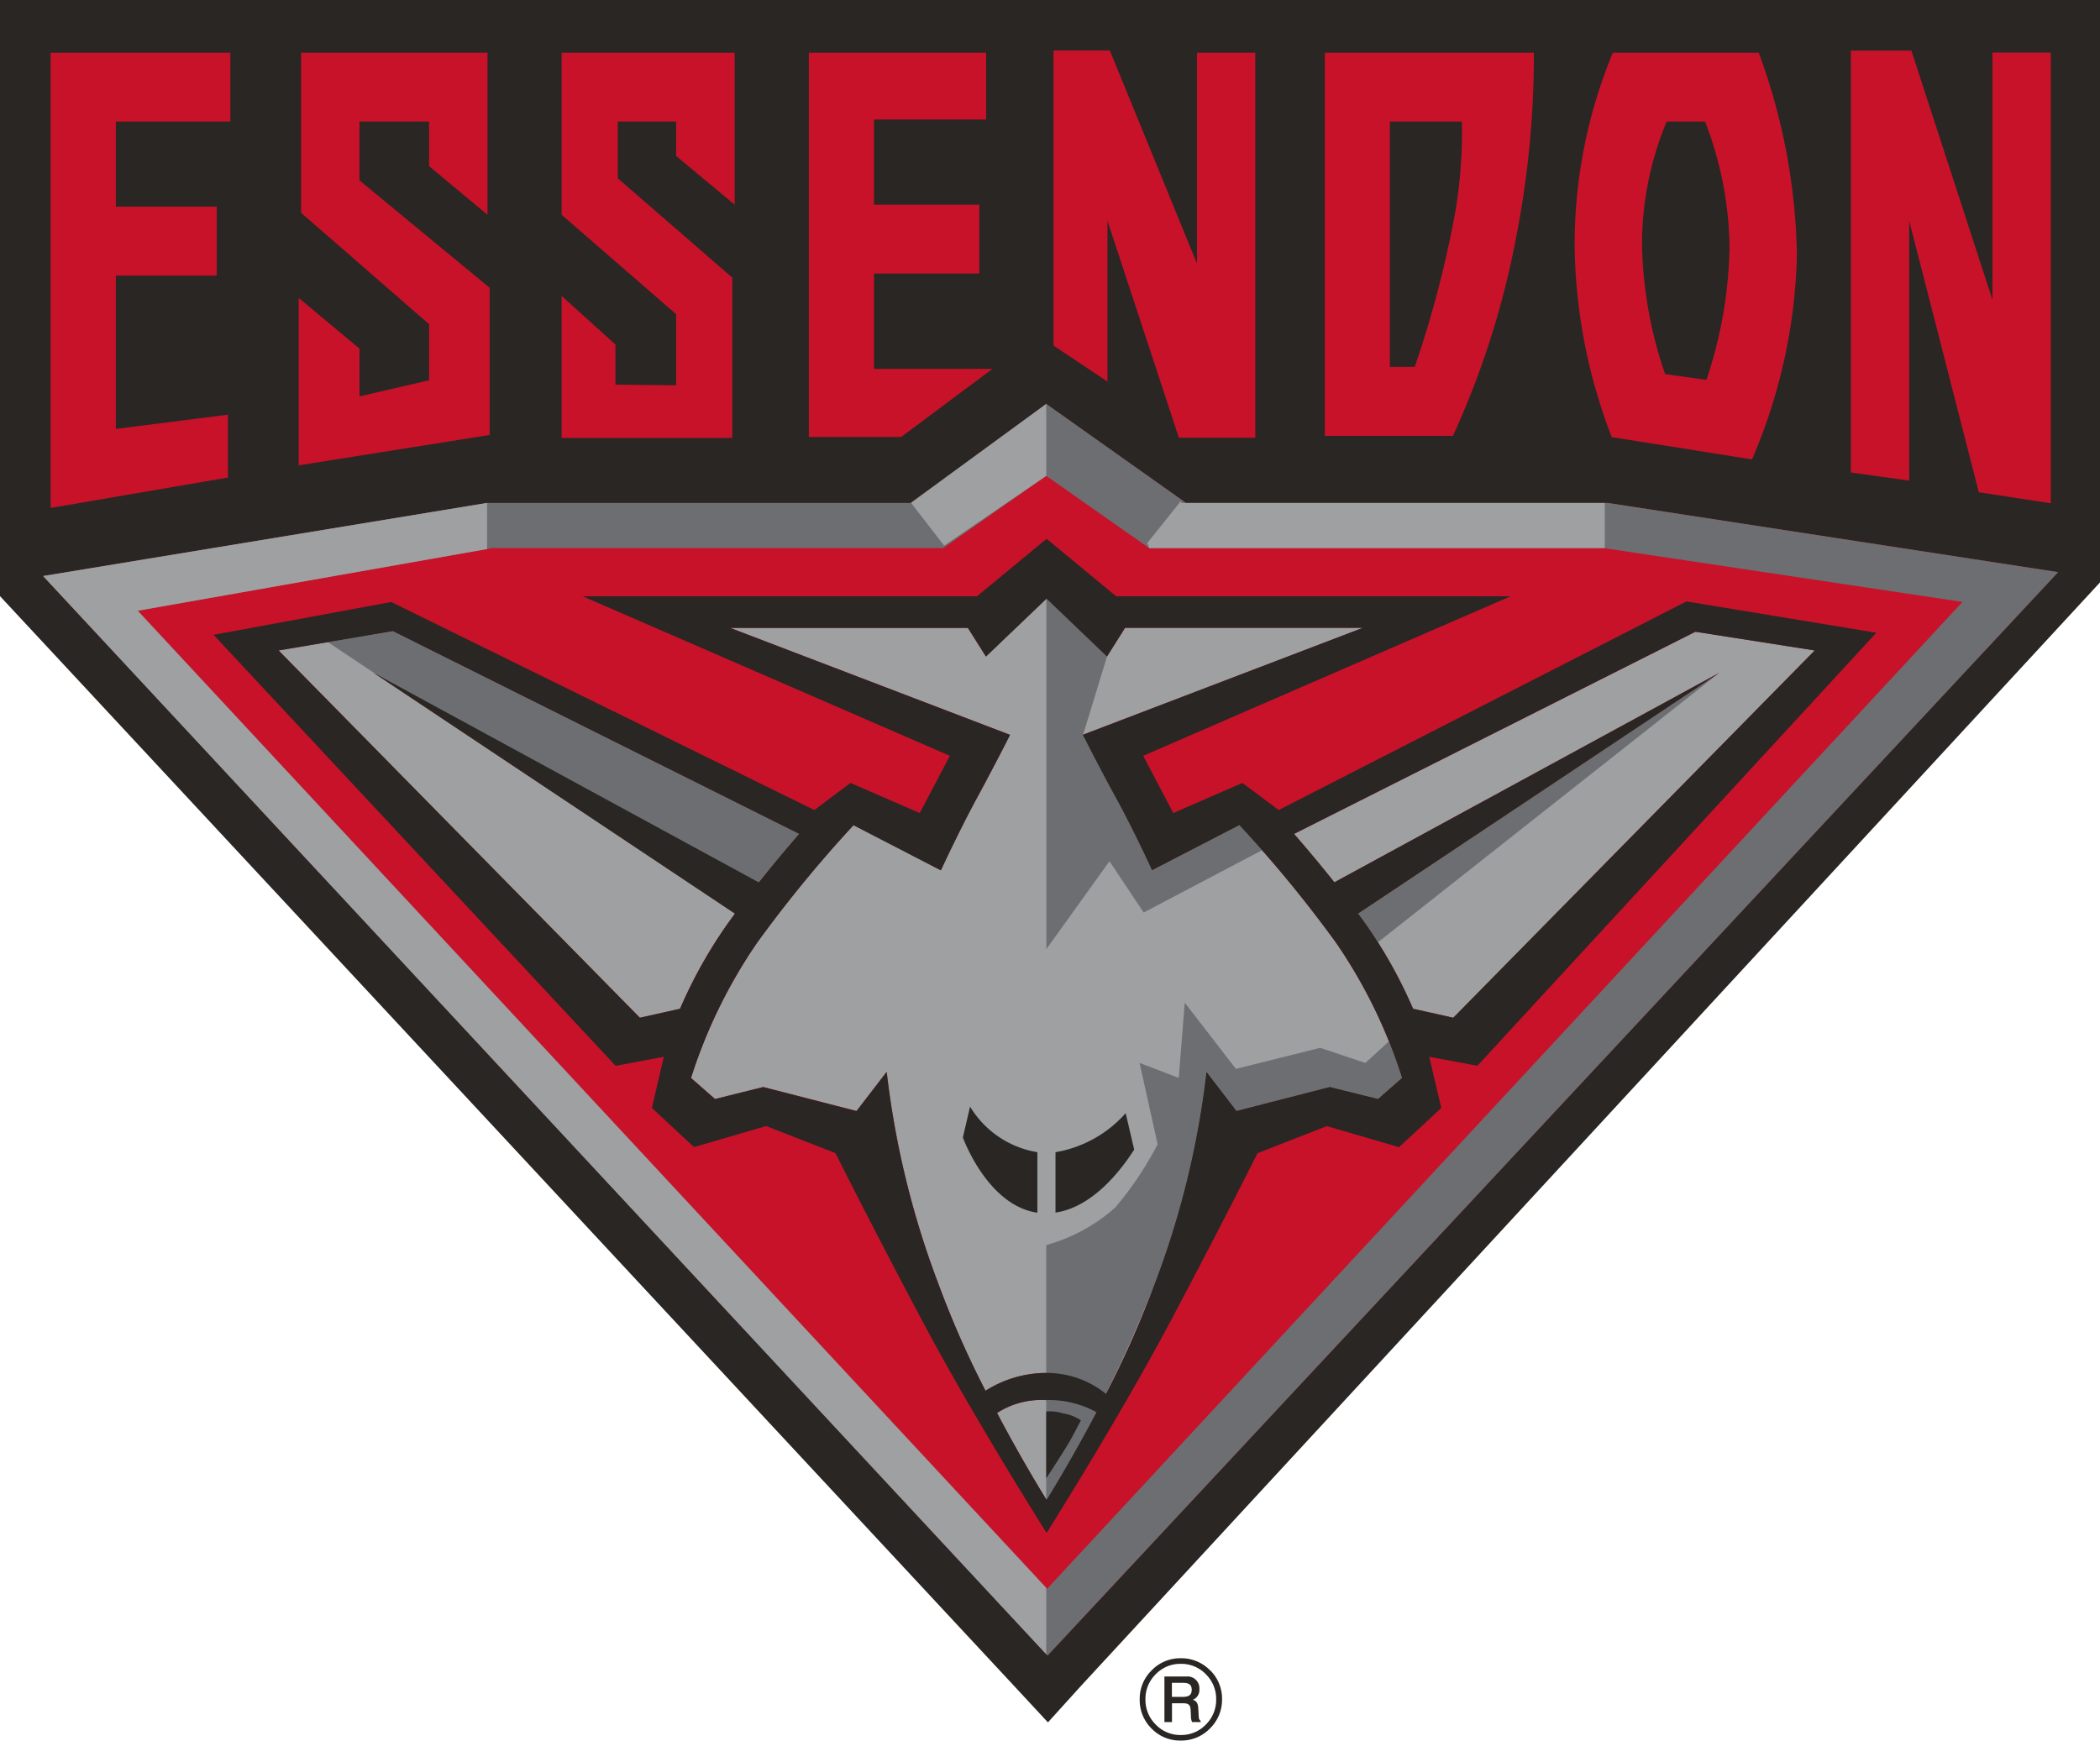
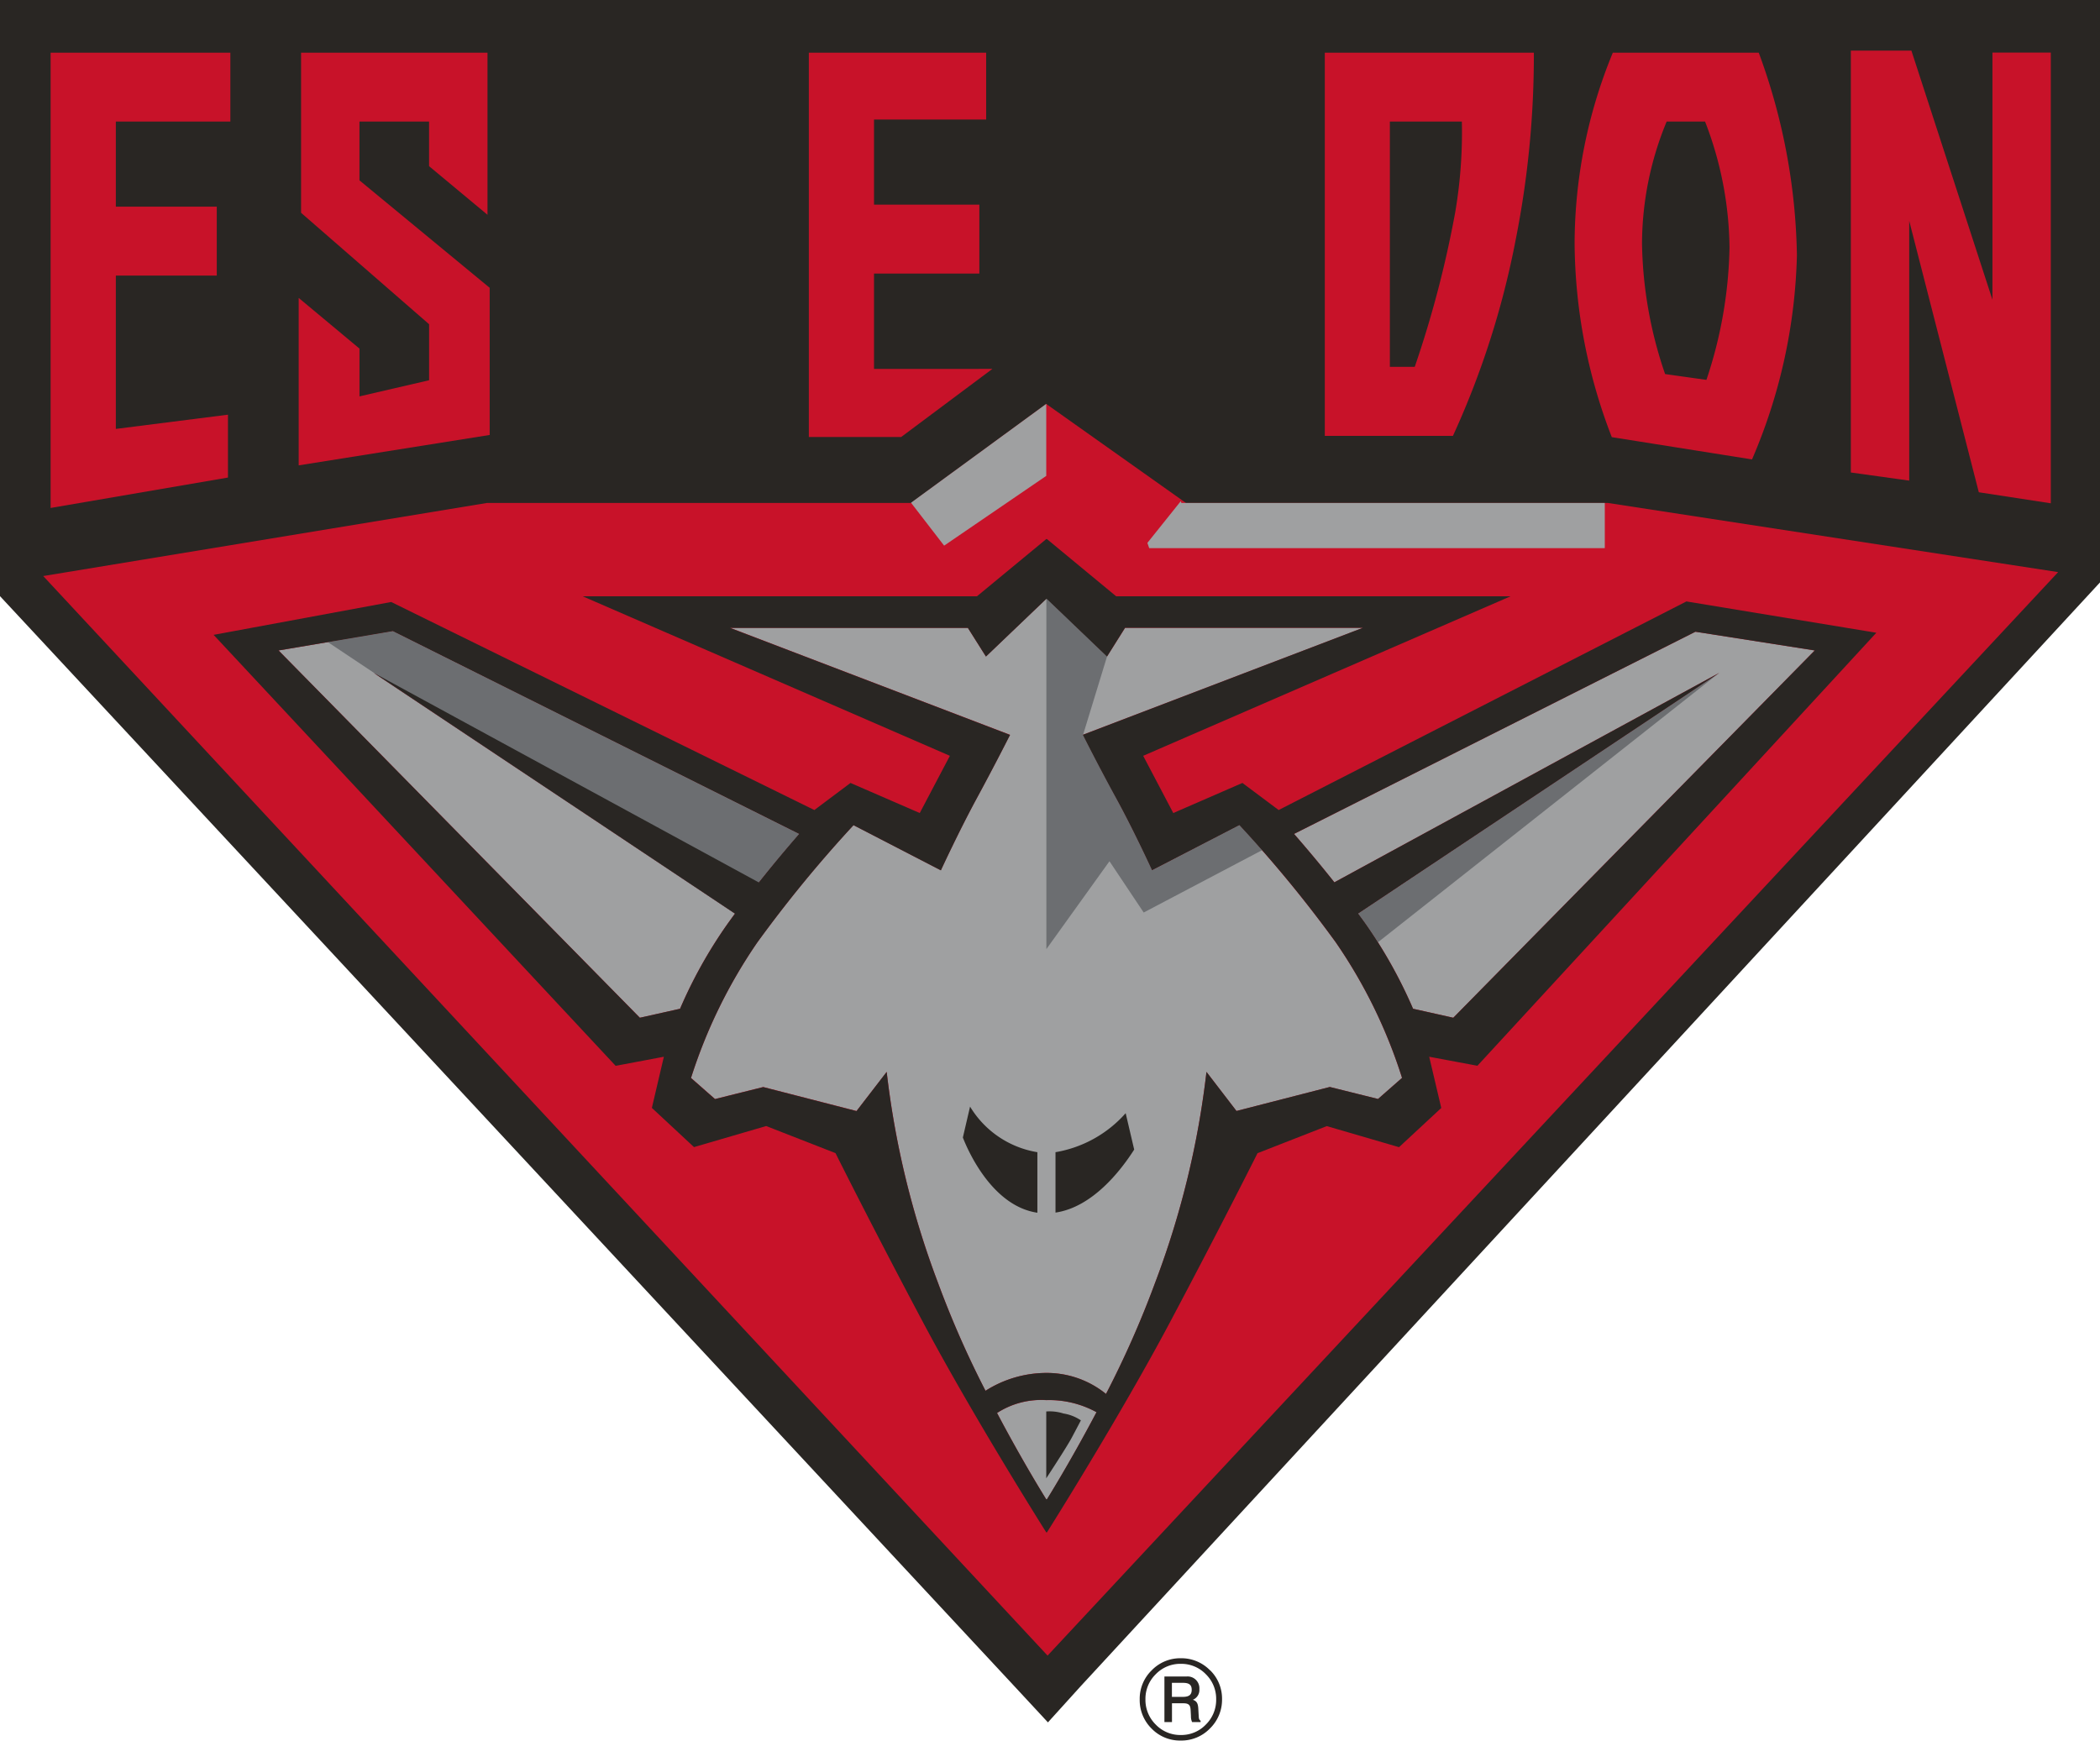
<svg xmlns="http://www.w3.org/2000/svg" width="87.506" height="72.545" viewBox="0 0 87.506 72.545">
  <defs>
    <clipPath id="clip-path">
      <path id="Path_202" data-name="Path 202" d="M562.75-155.852h87.506V-228.4H562.75Z" fill="none" />
    </clipPath>
  </defs>
  <g id="Group_540" data-name="Group 540" transform="translate(-984.75 -439.769)">
    <g id="Group_175" data-name="Group 175" transform="translate(984.75 439.769)">
      <path id="Path_175" data-name="Path 175" d="M0,0V24.846L42.275,70.284l1.392,1.5,1.376-1.52L87.506,24.273V0Z" fill="#292623" />
    </g>
    <g id="Group_176" data-name="Group 176" transform="translate(986.859 441.964)">
      <path id="Path_176" data-name="Path 176" d="M0,0V18.975l7.39-1.267v-2.62l-4.672.593V9.291H6.924V6.419H2.718V2.871H7.49V0Z" fill="#c81229" fill-rule="evenodd" />
    </g>
    <g id="Group_177" data-name="Group 177" transform="translate(997.296 441.964)">
      <path id="Path_177" data-name="Path 177" d="M0,0V6.674l5.334,4.644v2.335l-2.9.672V12.334L-.1,10.221V17.2l7.959-1.267V9.8L2.433,5.322V2.871h2.9V4.73L7.768,6.757V0Z" fill="#c81229" />
    </g>
    <g id="Group_178" data-name="Group 178" transform="translate(1008.152 441.964)">
-       <path id="Path_178" data-name="Path 178" d="M0,0V6.757L4.772,10.9v2.962l-2.528-.025V12.165L0,10.137v5.921H7.112V9.376L2.343,5.238V2.871H4.772V4.307l2.44,2.028V0Z" fill="#c81229" />
-     </g>
+       </g>
    <g id="Group_179" data-name="Group 179" transform="translate(1021.17 451.171)">
      <path id="Path_179" data-name="Path 179" d="M0,0H4.389V-2.872H0V-6.421H4.673V-9.207H-2.716V6.81H1.133l3.8-2.838L0,3.974Z" fill="#c81229" />
    </g>
    <g id="Group_180" data-name="Group 180" transform="translate(1028.651 454.173)">
-       <path id="Path_180" data-name="Path 180" d="M0,0V-12.3H2.346L5.975-3.424v-8.785H8.407V3.842H5.223L2.247-5.2V1.5Z" fill="#c81229" />
-     </g>
+       </g>
    <g id="Group_181" data-name="Group 181" transform="translate(1061.874 459.461)">
      <path id="Path_181" data-name="Path 181" d="M0,0V-17.583H2.523L5.9-7.2V-17.5H8.332V1.284l-3-.46-2.9-11.311V.339Z" fill="#c81229" />
    </g>
    <g id="Group_202" data-name="Group 202" transform="translate(422 668.166)" clip-path="url(#clip-path)">
      <g id="Group_182" data-name="Group 182" transform="translate(620.665 -223.331)">
        <path id="Path_182" data-name="Path 182" d="M0,0V10.222H1.037A44.438,44.438,0,0,0,2.72,3.8,19.851,19.851,0,0,0,3,0ZM-2.711,13.1V-2.871H6A39.422,39.422,0,0,1,5.248,4.9a35.812,35.812,0,0,1-2.62,8.2Z" fill="#c81229" />
      </g>
      <g id="Group_183" data-name="Group 183" transform="translate(633.856 -212.565)">
        <path id="Path_183" data-name="Path 183" d="M0,0A18.29,18.29,0,0,0,.962-5.514,14.905,14.905,0,0,0-.057-10.766h-1.6A13.377,13.377,0,0,0-2.684-5.681,17.507,17.507,0,0,0-1.722-.242ZM-3.943,2.387A22.707,22.707,0,0,1-5.493-5.7,20.955,20.955,0,0,1-3.9-13.637h6.08A25.5,25.5,0,0,1,3.771-5.194,22.846,22.846,0,0,1,1.9,3.315Z" fill="#c81229" fill-rule="evenodd" />
      </g>
      <g id="Group_184" data-name="Group 184" transform="translate(648.512 -204.553)">
        <path id="Path_184" data-name="Path 184" d="M0,0-42.11,45.157-83.961.164l18.495-3.047H-47.8l5.635-4.125,5.82,4.125h17.579Z" fill="#c81229" />
      </g>
      <g id="Group_185" data-name="Group 185" transform="translate(589.413 -185.98)">
        <path id="Path_185" data-name="Path 185" d="M0,0-15.056-15.308l4.765-.805L6.639-7.662C6.172-7.125,5.58-6.427,4.957-5.64l0,0-16.051-8.733L3.963-4.341,4-4.389q-.183.246-.363.5A19.392,19.392,0,0,0,1.675-.375Z" fill="#9fa0a1" />
      </g>
      <g id="Group_186" data-name="Group 186" transform="translate(606.347 -165.908)">
        <path id="Path_186" data-name="Path 186" d="M0,0S-.949-1.51-2.05-3.6A3.378,3.378,0,0,1,0-4.134a4.1,4.1,0,0,1,2.094.5C.986-1.527.029,0,.029,0Z" fill="#9fa0a1" />
      </g>
      <g id="Group_187" data-name="Group 187" transform="translate(620.172 -182.594)">
        <path id="Path_187" data-name="Path 187" d="M0,0-2.009-.5-5.9.5-7.149-1.129A36.583,36.583,0,0,1-9.286,7.65a40.447,40.447,0,0,1-2.05,4.643,3.912,3.912,0,0,0-2.489-.876,4.753,4.753,0,0,0-2.532.744A40.141,40.141,0,0,1-18.339,7.65a36.649,36.649,0,0,1-2.134-8.779L-21.73.5-25.617-.5l-2.01.5-1-.879A21.415,21.415,0,0,1-25.87-6.523a53.214,53.214,0,0,1,4.013-4.893l3.64,1.883s.754-1.635,1.5-3.01,1.382-2.636,1.382-2.636L-27-19.637h9.908l.753,1.193,2.51-2.4h.029l2.506,2.4.753-1.193H-.626L-12.3-15.179s.627,1.254,1.383,2.636,1.5,3.01,1.5,3.01l3.638-1.883A52.407,52.407,0,0,1-1.757-6.523,21.169,21.169,0,0,1,1-.879Z" fill="#9fa0a1" />
      </g>
      <g id="Group_188" data-name="Group 188" transform="translate(621.631 -186.355)">
        <path id="Path_188" data-name="Path 188" d="M0,0A19.848,19.848,0,0,0-1.96-3.516c-.108-.152-.218-.3-.328-.451L12.762-14-3.28-5.268c.031.04.063.083.1.123-.66-.837-1.288-1.578-1.779-2.142l16.725-8.426,4.973.78L1.677.375Z" fill="#9fa0a1" />
      </g>
      <g id="Group_189" data-name="Group 189" transform="translate(608.981 -192.503)">
        <path id="Path_189" data-name="Path 189" d="M0,0,1.426,2.137l4.938-2.6c-.57-.649-.946-1.048-.946-1.048L1.78.375s-.75-1.634-1.5-3.01S-1.1-5.27-1.1-5.27l1-3.268-2.5-2.4h-.029v14.6Z" fill="#6c6e71" fill-rule="evenodd" />
      </g>
      <g id="Group_190" data-name="Group 190" transform="translate(629.587 -205.552)">
-         <path id="Path_190" data-name="Path 190" d="M0,0H-18.95l-4.291-3.012L-27.536,0H-46.357L-61.1,2.608l37.892,40.768L14.938,2.241ZM18.925,1-23.186,46.155-65.037,1.162l18.5-3.046h17.666l5.634-4.126,5.82,4.126H.159Z" fill="#6c6e71" />
-       </g>
+         </g>
      <g id="Group_191" data-name="Group 191" transform="translate(620.627 -184.997)">
-         <path id="Path_191" data-name="Path 191" d="M0,0-.984.9-2.866.271l-3.51.878-2.133-2.76-.25,3.135L-10.392.9l.753,3.389A14.039,14.039,0,0,1-11.4,6.919,7.142,7.142,0,0,1-14.281,8.49v10.6h.029a55.633,55.633,0,0,0,4.511-9.036A36.6,36.6,0,0,0-7.6,1.274l1.25,1.634L-2.465,1.9l2.01.5,1-.879S.368.912,0,0" fill="#6c6e71" fill-rule="evenodd" />
-       </g>
+         </g>
      <g id="Group_192" data-name="Group 192" transform="translate(576.406 -201.639)">
        <path id="Path_192" data-name="Path 192" d="M0,0,16.97,11.318C17.937,10,18.935,8.813,19.646,8L2.716-.454Z" fill="#6c6e71" />
      </g>
      <g id="Group_193" data-name="Group 193" transform="translate(619.343 -190.321)">
        <path id="Path_193" data-name="Path 193" d="M0,0C.11.151.219.3.328.451c.172.243.339.495.5.742L15.05-10.034Z" fill="#6c6e71" fill-rule="evenodd" />
      </g>
      <g id="Group_194" data-name="Group 194" transform="translate(606.347 -208.564)">
        <path id="Path_194" data-name="Path 194" d="M0,0V-3l-5.635,4.12,1.379,1.788Z" fill="#9fa0a1" />
      </g>
      <g id="Group_195" data-name="Group 195" transform="translate(629.587 -205.552)">
        <path id="Path_195" data-name="Path 195" d="M0,0,.034,0V-1.884H-17.609l-.026-.073L-19.026-.219-18.95,0Z" fill="#9fa0a1" />
      </g>
      <g id="Group_196" data-name="Group 196" transform="translate(606.347 -162.218)">
-         <path id="Path_196" data-name="Path 196" d="M0,0-37.858-40.725l14.557-2.57v-1.923l-18.5,3.047L0,2.765Z" fill="#9fa0a1" />
-       </g>
+         </g>
      <g id="Group_197" data-name="Group 197" transform="translate(605.977 -180.377)">
        <path id="Path_197" data-name="Path 197" d="M0,0A4.036,4.036,0,0,1-2.805-1.9l-.3,1.288C-2.913-.11-1.9,2.245,0,2.523Z" fill="#292623" />
      </g>
      <g id="Group_198" data-name="Group 198" transform="translate(609.656 -182.003)">
        <path id="Path_198" data-name="Path 198" d="M0,0A5.019,5.019,0,0,1-2.924,1.626V4.143C-1.381,3.918-.2,2.387.355,1.517Z" fill="#292623" />
      </g>
      <g id="Group_199" data-name="Group 199" transform="translate(606.347 -166.786)">
        <path id="Path_199" data-name="Path 199" d="M0,0S.847-1.288,1.063-1.694s.38-.72.38-.72A1.776,1.776,0,0,0,.719-2.7,1.9,1.9,0,0,0,0-2.785Z" fill="#292623" fill-rule="evenodd" />
      </g>
      <g id="Group_200" data-name="Group 200" transform="translate(621.631 -186.355)">
        <path id="Path_200" data-name="Path 200" d="M0,0A19.848,19.848,0,0,0-1.96-3.516c-.108-.152-.218-.3-.328-.451L12.762-14-3.28-5.268c.031.04.063.083.1.123-.66-.837-1.288-1.578-1.779-2.142l16.725-8.426,4.973.78L1.677.375ZM-1.459,3.76l-2.009-.5-3.889,1L-8.608,2.631a36.584,36.584,0,0,1-2.137,8.78,40.679,40.679,0,0,1-2.049,4.642,3.918,3.918,0,0,0-2.49-.875,4.737,4.737,0,0,0-2.531.744A40.226,40.226,0,0,1-19.8,11.411a36.65,36.65,0,0,1-2.134-8.78l-1.257,1.634-3.887-1-2.01.5-1-.879a21.394,21.394,0,0,1,2.76-5.644,53.119,53.119,0,0,1,4.013-4.892l3.64,1.882s.754-1.634,1.5-3.01,1.382-2.635,1.382-2.635l-11.665-4.459h9.908l.753,1.194,2.51-2.4h.029l2.506,2.4L-12-15.877h9.912l-11.67,4.459s.627,1.254,1.383,2.635,1.5,3.01,1.5,3.01l3.639-1.882A52.4,52.4,0,0,1-3.216-2.763,21.169,21.169,0,0,1-.458,2.881ZM-15.284,20.447s-.949-1.51-2.051-3.6a3.384,3.384,0,0,1,2.051-.538,4.108,4.108,0,0,1,2.094.505c-1.108,2.1-2.065,3.629-2.065,3.629ZM-32.218.375-47.274-14.933l4.765-.806,16.93,8.452c-.467.536-1.059,1.235-1.682,2.022l0,0L-43.31-14-28.255-3.966c.013-.017.025-.032.037-.049-.121.165-.243.331-.363.5A19.492,19.492,0,0,0-30.543,0ZM19.305-15.671l-7.914-1.305L-5.6-8.282l-1.51-1.129L-9.991-8.157l-1.254-2.385L4.063-17.19H-12.371l-2.884-2.385h-.029l-2.888,2.385H-34.6L-19.3-10.542l-1.255,2.385-2.886-1.254-1.506,1.129L-42.58-16.953l-7.4,1.37L-33.227,2.379-31.218,2l-.5,2.132,1.756,1.634,3.007-.878,2.889,1.129s1.5,3.01,3.634,7.025,5.148,8.781,5.148,8.781h.029s3.007-4.765,5.139-8.781S-6.481,6.02-6.481,6.02l2.887-1.129,3.01.878,1.76-1.634L.673,2l2.009.376Z" fill="#292623" />
      </g>
      <g id="Group_201" data-name="Group 201" transform="translate(612.035 -157.676)">
        <path id="Path_201" data-name="Path 201" d="M0,0H-.452V-.585h.46c.238,0,.365.069.365.289S.248,0,0,0M.663.773.648.5C.637.3.6.179.42.121A.437.437,0,0,0,.692-.32.491.491,0,0,0,.156-.849c-.01,0-.045,0-.1,0H-.764v1.9h.315V.267H.029c.251,0,.291.106.3.3L.341.8a.581.581,0,0,0,.048.25H.743V.993C.672.954.669.885.663.773m.3.38a1.41,1.41,0,0,1-1.045.436,1.414,1.414,0,0,1-1.045-.436A1.443,1.443,0,0,1-1.555.1a1.432,1.432,0,0,1,.43-1.045A1.417,1.417,0,0,1-.082-1.377,1.42,1.42,0,0,1,.963-.943,1.431,1.431,0,0,1,1.392.1,1.44,1.44,0,0,1,.963,1.153M1.134-1.11a1.663,1.663,0,0,0-1.216-.5,1.649,1.649,0,0,0-1.209.5A1.652,1.652,0,0,0-1.794.1,1.668,1.668,0,0,0-1.3,1.32a1.647,1.647,0,0,0,1.214.5,1.655,1.655,0,0,0,1.216-.5A1.671,1.671,0,0,0,1.637.1a1.653,1.653,0,0,0-.5-1.212" fill="#292623" />
      </g>
    </g>
  </g>
</svg>